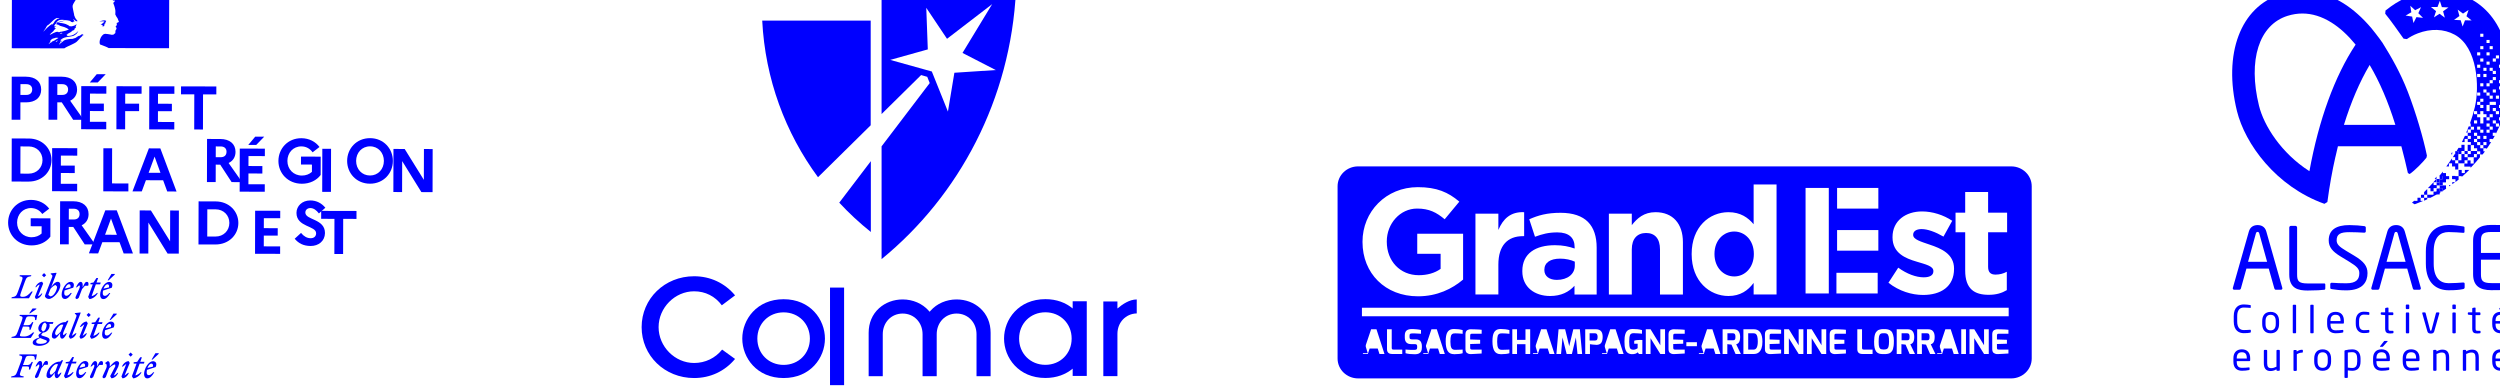
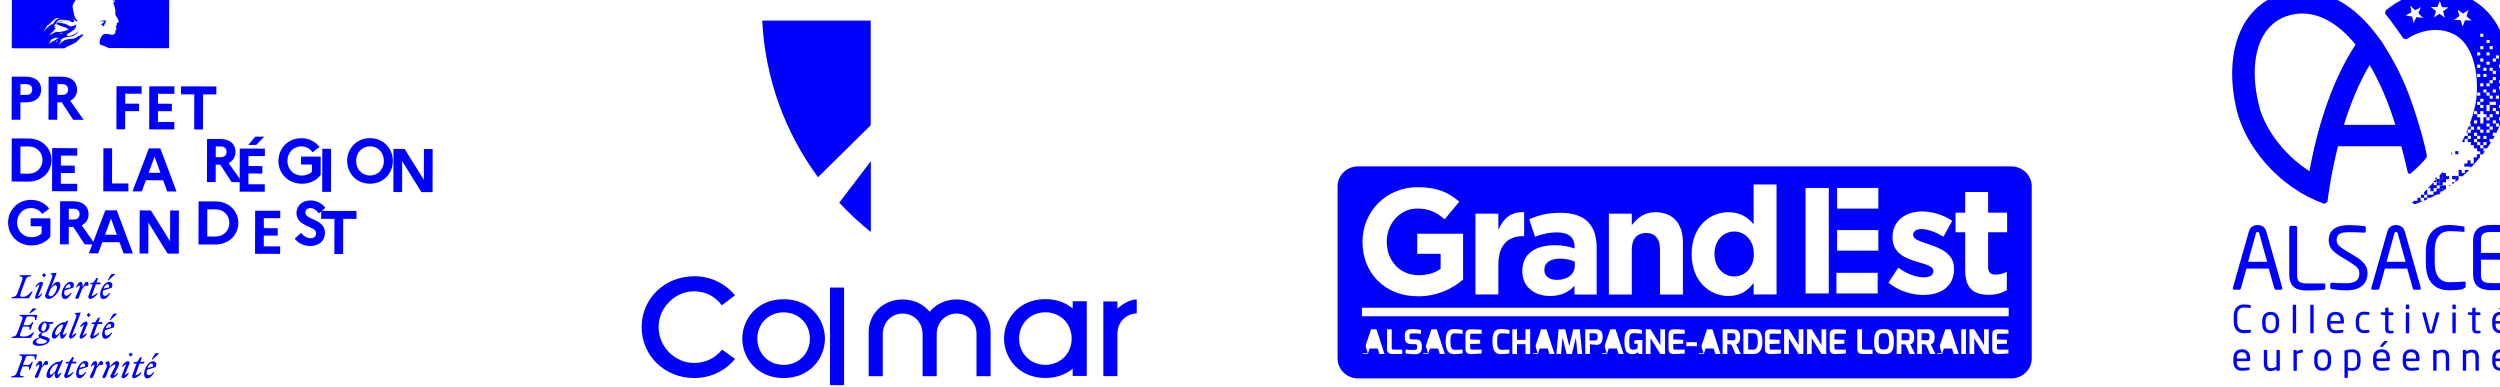
<svg xmlns="http://www.w3.org/2000/svg" width="551.55" height="85.434" version="1.1" viewBox="0 0 145.93 22.605">
  <defs>
    <clipPath id="u">
      <path d="m0 0h2834.6v9070.9h-2834.6z" />
    </clipPath>
    <clipPath id="t">
      <path d="m0 0h2834.6v9070.9h-2834.6z" />
    </clipPath>
    <clipPath id="s">
      <path d="m0 0h2834.6v9070.9h-2834.6z" />
    </clipPath>
    <clipPath id="r">
      <path d="m0 0h2834.6v9070.9h-2834.6z" />
    </clipPath>
    <clipPath id="q">
      <path d="m0 0h2834.6v9070.9h-2834.6z" />
    </clipPath>
    <clipPath id="p">
      <path d="m0 0h2834.6v9070.9h-2834.6z" />
    </clipPath>
    <clipPath id="o">
      <path d="m0 0h2834.6v9070.9h-2834.6z" />
    </clipPath>
    <clipPath id="n">
      <path d="m0 0h2834.6v9070.9h-2834.6z" />
    </clipPath>
    <clipPath id="m">
      <path d="m0 0h2834.6v9070.9h-2834.6z" />
    </clipPath>
    <clipPath id="l">
      <path d="m0 0h2834.6v9070.9h-2834.6z" />
    </clipPath>
    <clipPath id="k">
      <path d="m0 0h2834.6v9070.9h-2834.6z" />
    </clipPath>
    <clipPath id="j">
      <path d="m0 0h2834.6v9070.9h-2834.6z" />
    </clipPath>
    <clipPath id="i">
      <path d="m0 0h2834.6v9070.9h-2834.6z" />
    </clipPath>
    <clipPath id="h">
      <path d="m0 0h2834.6v9070.9h-2834.6z" />
    </clipPath>
    <clipPath id="g">
      <path d="m0 0h2834.6v9070.9h-2834.6z" />
    </clipPath>
    <clipPath id="f">
      <path d="m0 0h2834.6v9070.9h-2834.6z" />
    </clipPath>
    <clipPath id="e">
      <path d="m0 0h2834.6v9070.9h-2834.6z" />
    </clipPath>
    <clipPath id="d">
      <path d="m0 0h2834.6v9070.9h-2834.6z" />
    </clipPath>
    <clipPath id="c">
      <path d="m0 0h2834.6v9070.9h-2834.6z" />
    </clipPath>
    <clipPath id="b">
      <path d="m0 0h2834.6v9070.9h-2834.6z" />
    </clipPath>
    <clipPath id="a">
      <path d="m0 0h2834.6v9070.9h-2834.6z" />
    </clipPath>
    <clipPath id="v">
      <path d="m0 0h2834.6v9070.9h-2834.6z" />
    </clipPath>
  </defs>
  <g fill="#00f">
    <g transform="matrix(.353 0 0 -.353 -725 869.55)" clip-path="url(#v)">
      <g transform="translate(2197.8,2442.6)">
        <path d="m0 0v17.311h-17.938c0.486-9.674 3.84-18.587 9.225-25.902z" />
      </g>
      <g transform="translate(2192.6,2429.8)">
        <path d="m0 0c1.619-1.742 3.364-3.364 5.225-4.847v11.714z" />
      </g>
      <g transform="translate(2199.6,2464.9)">
-         <path d="m0 0v-20.443l6.537 6.445 1.014-0.29 0.41-1.032-7.961-10.463v-18.651c12.856 10.511 21.348 26.439 22.228 44.434zm10.972-20.039-2.664 6.63-6.88 1.918 6.215 1.735-0.252 6.876 3.43-5.123 7.465 5.733-4.904-8.07 5.493-2.826-6.836-0.451z" />
-       </g>
+         </g>
      <g transform="translate(2168.6,2400.8)">
        <path d="m0 0c-4.867 0-8.679 3.697-8.679 8.416s3.812 8.416 8.679 8.416c2.677 0 5.073-1.12 6.772-3.16l-2.192-1.644c-1.106 1.495-2.724 2.315-4.58 2.315-3.184 0-5.874-2.715-5.874-5.927 0-3.213 2.69-5.927 5.874-5.927 1.833 0 3.508 0.805 4.629 2.216l2.14-1.548c-1.697-2.038-4.093-3.157-6.769-3.157" />
      </g>
      <g transform="translate(2183.4,2400.8)">
        <path d="m0 0c-4.439 0-6.834 3.358-6.834 6.518 0 3.159 2.395 6.517 6.834 6.517s6.834-3.358 6.834-6.517c0-3.16-2.395-6.518-6.834-6.518m0 10.862c-2.477 0-4.345-1.868-4.345-4.344 0-2.477 1.868-4.345 4.345-4.345s4.345 1.868 4.345 4.345c0 2.476-1.868 4.344-4.345 4.344" />
      </g>
    </g>
    <path d="m48.449 16.787h0.822v5.696h-0.822z" />
    <g transform="matrix(.353 0 0 -.353 -725 869.55)">
      <g clip-path="url(#u)">
        <g transform="translate(2215.3,2401.1)">
          <path d="m0 0v6.942c0 1.952-1.415 3.423-3.292 3.423-1.875 0-3.291-1.471-3.291-3.423v-6.942h-2.339v6.942c0 1.952-1.415 3.423-3.292 3.423-1.876 0-3.291-1.471-3.291-3.423v-6.942h-2.332v7.18c0 1.633 0.591 3.035 1.71 4.055 1.035 0.943 2.425 1.463 3.913 1.463 1.692 0 3.262-0.68 4.308-1.865l0.154-0.174 0.154 0.174c1.045 1.185 2.615 1.865 4.306 1.865 1.489 0 2.879-0.52 3.914-1.463 1.119-1.02 1.71-2.422 1.71-4.055v-7.18z" />
        </g>
        <g transform="translate(2238.6,2412.3)">
          <path d="m0 0v1.158h-2.331v-12.347h2.331v0.119h1e-3v6.872c0 1.898 1.367 3.334 3.194 3.384v2.308c-1.218 0-2.361-0.796-3.195-1.494" />
        </g>
        <g transform="translate(2231.2,2413.5)">
          <path d="m0 0v-1.198c-1.121 0.937-2.631 1.544-4.513 1.544-4.439 0-6.834-3.358-6.834-6.518s2.395-6.518 6.834-6.518c1.882 0 3.392 0.608 4.513 1.544v-1.201h2.331v12.347zm-4.513-10.517c-2.477 0-4.344 1.868-4.344 4.345s1.867 4.345 4.344 4.345 4.345-1.868 4.345-4.345-1.868-4.345-4.345-4.345" />
        </g>
        <g transform="translate(2309.2,2418.7)">
          <path d="m0 0v-0.05c0-1.023 0.848-1.62 2.067-1.62 1.773 0 2.969 0.972 2.969 2.344v0.672c-0.648 0.3-1.497 0.499-2.418 0.499-1.621 0-2.618-0.648-2.618-1.845" />
        </g>
        <g transform="translate(2369.2,2408.2)">
          <path d="M 0,0 H -0.925 V -1.156 H 0 c 0.143,0 0.247,0.037 0.307,0.112 0.062,0.074 0.093,0.226 0.093,0.452 0,0.227 -0.033,0.383 -0.101,0.466 C 0.233,-0.041 0.133,0 0,0" />
        </g>
        <g transform="translate(2366,2408)">
          <path d="m0 0-0.166 0.139c-0.113 0.048-0.251 0.073-0.406 0.073-0.156 0-0.263-4e-3 -0.325-8e-3l-0.196-0.037-0.161-0.087-0.118-0.158-0.085-0.249c-0.018-0.099-0.034-0.217-0.044-0.355-0.012-0.137-0.016-0.311-0.016-0.519s6e-3 -0.387 0.02-0.533c0.016-0.148 0.04-0.274 0.076-0.378l0.159-0.233c0.128-0.094 0.327-0.141 0.602-0.141 0.259 0 0.455 0.049 0.584 0.146 0.182 0.137 0.273 0.528 0.273 1.173 0 0.435-0.024 0.724-0.069 0.865-0.046 0.142-0.088 0.242-0.128 0.302" />
        </g>
      </g>
    </g>
    <g transform="matrix(.353 0 0 -.353 79.505 20.616)">
      <path d="m0 0h0.947l-0.457 1.464z" />
    </g>
    <g transform="matrix(.353 0 0 -.353 99.103 20.616)">
      <path d="m0 0h0.947l-0.458 1.464z" />
    </g>
    <g transform="matrix(.353 0 0 -.353 -725 869.55)">
      <g clip-path="url(#t)">
        <g transform="translate(2343.8,2408.2)">
          <path d="M 0,0 H -0.891 V -2.698 H 0 c 0.464,0 0.695,0.446 0.695,1.335 0,0.678 -0.107,1.097 -0.322,1.257 C 0.275,-0.036 0.151,0 0,0" />
        </g>
      </g>
    </g>
    <g transform="matrix(.353 0 0 -.353 83.025 20.616)">
      <path d="m0 0h0.945l-0.453 1.464z" />
    </g>
    <g transform="matrix(.353 0 0 -.353 93.454 20.616)">
      <path d="m0 0h0.949l-0.457 1.464z" />
    </g>
    <g transform="matrix(.353 0 0 -.353 -725 869.55)">
      <g clip-path="url(#s)">
        <g transform="translate(2340.4,2408.2)">
          <path d="M 0,0 H -0.925 V -1.156 H 0 c 0.143,0 0.247,0.037 0.307,0.112 0.062,0.074 0.094,0.226 0.094,0.452 0,0.227 -0.034,0.383 -0.102,0.466 C 0.233,-0.041 0.132,0 0,0" />
        </g>
        <g transform="translate(2340.6,2417.6)">
          <path d="m0 0c1.771 0 3.242 1.471 3.242 3.69v0.05c0 2.219-1.471 3.69-3.242 3.69-1.77 0-3.267-1.446-3.267-3.69v-0.05c0-2.219 1.497-3.69 3.267-3.69" />
        </g>
      </g>
    </g>
    <g transform="matrix(.353 0 0 -.353 89.424 20.616)">
      <path d="m0 0h0.947l-0.458 1.464z" />
    </g>
    <g transform="matrix(.353 0 0 -.353 -725 869.55)">
      <g clip-path="url(#r)">
        <path d="m2317.6 2408.2h-0.915v-1.195h0.915l0.216 0.05c0.127 0.074 0.191 0.265 0.191 0.57-0.01 0.383-0.142 0.575-0.407 0.575" />
        <path d="m2386.4 2435.8h-108c-1.874 0-3.393-1.471-3.393-3.288v-28.485c0-1.816 1.519-3.287 3.393-3.287h108c1.874 0 3.393 1.471 3.393 3.287v28.485c0 1.817-1.519 3.288-3.393 3.288m-9.203-7.649h1.595v3.415h3.79v-3.415h3.142v-3.242h-3.142v-5.71c0-0.871 0.375-1.294 1.222-1.294 0.698 0 1.322 0.173 1.87 0.472v-3.041c-0.797-0.474-1.721-0.773-2.992-0.773-2.319 0-3.89 0.923-3.89 4.014v6.332h-1.595zm-6.434-8.103c-1.872 0.548-3.989 1.42-3.989 4.014v0.05c0 2.716 2.193 4.239 4.886 4.239 1.697 0 3.541-0.575 4.987-1.547l-1.446-2.617c-1.322 0.772-2.641 1.246-3.614 1.246-0.924 0-1.398-0.399-1.398-0.922v-0.05c0-0.748 1.272-1.098 2.718-1.596 1.872-0.623 4.041-1.52 4.041-3.964v-0.049c0-2.968-2.219-4.314-5.112-4.314-1.87 0-3.966 0.624-5.736 2.02l1.621 2.493c1.445-1.048 2.967-1.596 4.214-1.596 1.097 0 1.595 0.4 1.595 0.998v0.05c0 0.822-1.295 1.096-2.767 1.545m-13.154 12.191h6.822v-3.415h-6.822zm0-6.965h6.822v-3.415h-6.822zm-0.11-7.071h6.822v-3.415h-6.822zm-5.104 14.036h3.842v-17.452h-3.842zm-18.836-10.918c0 4.462 2.917 6.906 6.085 6.906 2.019 0 3.266-0.923 4.164-1.995v6.581h3.79v-18.198h-3.79v1.919c-0.922-1.246-2.194-2.168-4.164-2.168-3.116 0-6.085 2.443-6.085 6.905zm-13.689 6.656h3.79v-1.894c0.874 1.121 1.994 2.144 3.916 2.144 2.867 0 4.538-1.896 4.538-4.961v-8.651h-3.79v7.455c0 1.794-0.85 2.716-2.295 2.716s-2.369-0.922-2.369-2.716v-7.455h-3.79zm-8.526-3.092c-1.448 0-2.471-0.273-3.693-0.722l-0.947 2.892c1.471 0.648 2.919 1.071 5.188 1.071 2.069 0 3.564-0.548 4.511-1.495 0.999-0.997 1.448-2.468 1.448-4.264v-7.752h-3.667v1.445c-0.922-1.021-2.193-1.694-4.039-1.694-2.518 0-4.588 1.445-4.588 4.088v0.05c0 2.916 2.22 4.263 5.386 4.263 1.347 0 2.319-0.224 3.265-0.548v0.223c0 1.571-0.971 2.443-2.864 2.443m-13.538 3.092h3.79v-2.693c0.774 1.845 2.02 3.042 4.263 2.943v-3.965h-0.198c-2.52 0-4.065-1.52-4.065-4.712v-4.935h-3.79zm-18.677-4.636c0 4.961 3.864 9.024 9.151 9.024 3.142 0 5.038-0.849 6.859-2.394l-2.42-2.916c-1.347 1.122-2.545 1.769-4.562 1.769-2.796 0-5.013-2.467-5.013-5.434v-0.049c0-3.191 2.194-5.535 5.286-5.535 1.396 0 2.644 0.349 3.616 1.046v2.494h-3.865v3.315h7.582v-7.579c-1.797-1.52-4.267-2.766-7.457-2.766-5.437 0-9.177 3.814-9.177 8.974zm2.805-18.562-0.289 0.904h-1.337l-0.295-0.904h-0.836l1.378 4.087h0.885l1.324-4.087zm3.77 0h-1.674c-0.564 0-0.848 0.263-0.848 0.793v3.294h0.78v-3.077c0-0.142 0.038-0.227 0.118-0.256l0.227-0.034h1.397zm3.244 1.055c0-0.499-0.165-0.826-0.496-0.978-0.172-0.082-0.381-0.123-0.63-0.123-0.672 0-1.196 0.056-1.577 0.169v0.613c0.411-0.04 0.765-0.061 1.071-0.061 0.304 0 0.48 0 0.532 0.011l0.151 0.045c0.114 0.048 0.168 0.146 0.168 0.296v0.217c0 0.194-0.062 0.313-0.184 0.358l-0.183 0.028h-0.624c-0.702 0-1.053 0.361-1.053 1.084v0.351c0 0.39 0.106 0.668 0.317 0.832 0.194 0.145 0.455 0.22 0.785 0.224h0.284c0.139 0 0.351-0.015 0.628-0.046 0.277-0.03 0.498-0.068 0.666-0.116v-0.615c-0.423 0.038-0.762 0.056-1.011 0.056h-0.405c-0.167 0-0.289-0.022-0.367-0.066-0.077-0.045-0.117-0.155-0.117-0.331v-0.201c0-0.155 0.032-0.26 0.095-0.312 0.062-0.052 0.176-0.079 0.339-0.079h0.646c0.423 0 0.708-0.168 0.852-0.507 0.075-0.171 0.113-0.364 0.113-0.576zm2.963-1.055-0.289 0.904h-1.338l-0.295-0.904h-0.835l1.375 4.087h0.885l1.326-4.087zm3.78 3.334-0.152 0.016-0.165 0.014-0.207 0.018-0.226 0.013c-0.175 0.01-0.331 0.016-0.468 0.016-0.138 0-0.246-0.01-0.321-0.025l-0.22-0.1-0.157-0.226c-0.074-0.217-0.11-0.561-0.11-1.033 0-0.474 0.054-0.816 0.164-1.025 0.109-0.21 0.319-0.316 0.628-0.316 0.347 0 0.7 0.011 1.057 0.034l0.177 0.011v-0.608c-0.333-0.105-0.764-0.157-1.29-0.157h-0.128c-0.498 0-0.855 0.181-1.068 0.535s-0.319 0.881-0.319 1.579c0 0.697 0.091 1.199 0.277 1.505 0.149 0.245 0.355 0.406 0.62 0.485 0.144 0.041 0.307 0.061 0.49 0.061 0.529 0 1.003-0.061 1.418-0.183zm3.144 0.016h-1.611c-0.137 0-0.223-0.033-0.255-0.1l-0.034-0.213v-0.637l1.649-0.055v-0.648l-1.649-0.05v-0.637c0-0.142 0.04-0.227 0.116-0.256l0.229-0.034h1.555v-0.643c-0.187-0.026-0.646-0.052-1.378-0.077l-0.36-0.018h-0.104l-0.154 0.01-0.227 0.06-0.235 0.135c-0.148 0.132-0.223 0.339-0.223 0.619v2.434c0 0.339 0.101 0.572 0.302 0.699l0.274 0.116 0.217 0.034c0.056 0 0.323-0.01 0.805-0.02 0.483-0.013 0.844-0.036 1.083-0.069zm4.587-0.016-0.151 0.016-0.166 0.014-0.207 0.018-0.227 0.013c-0.176 0.01-0.329 0.016-0.467 0.016-0.137 0-0.245-0.01-0.321-0.025l-0.219-0.1-0.158-0.226c-0.073-0.217-0.109-0.561-0.109-1.033 0-0.474 0.054-0.816 0.163-1.025 0.11-0.21 0.317-0.316 0.626-0.316 0.349 0 0.702 0.011 1.059 0.034l0.177 0.011v-0.608c-0.333-0.105-0.765-0.157-1.289-0.157h-0.13c-0.497 0-0.853 0.181-1.067 0.535-0.213 0.354-0.319 0.881-0.319 1.579 0 0.697 0.09 1.199 0.277 1.505 0.148 0.245 0.355 0.406 0.619 0.485 0.145 0.041 0.309 0.061 0.49 0.061 0.531 0 1.005-0.061 1.419-0.183zm3.438-3.334h-0.78v1.619h-1.398v-1.619h-0.779v4.087h0.779v-1.753h1.398v1.753h0.78zm3.192 0-0.289 0.904h-1.336l-0.298-0.904h-0.835l1.376 4.087h0.885l1.326-4.087zm4.629 0-0.267 2.73-0.658-2.73h-0.869l-0.685 2.73-0.241-2.73h-0.767l0.357 4.087h1.084l0.68-2.792 0.674 2.792h1.081l0.378-4.087zm3.63 1.608c-0.145-0.068-0.307-0.101-0.484-0.101-0.13 0-0.339 0.017-0.628 0.05-0.291 0.034-0.443 0.054-0.459 0.062v-1.62h-0.779v4.088h1.756c0.403 0 0.696-0.114 0.878-0.341 0.167-0.204 0.251-0.512 0.251-0.921 0-0.238-0.024-0.443-0.076-0.614-0.048-0.171-0.11-0.303-0.182-0.394-0.073-0.091-0.165-0.161-0.277-0.209m3.164-1.608-0.289 0.904h-1.338l-0.295-0.904h-0.835l1.378 4.087h0.883l1.326-4.087zm3.932 0h-0.557l-0.211 0.274c-0.131-0.123-0.269-0.203-0.418-0.241-0.405-0.099-0.748-0.089-1.025 0.034-0.163 0.071-0.293 0.165-0.387 0.285-0.094 0.119-0.169 0.274-0.225 0.466s-0.092 0.383-0.108 0.576c-0.018 0.191-0.026 0.415-0.026 0.67s0.01 0.48 0.03 0.676c0.02 0.195 0.06 0.383 0.118 0.563 0.056 0.181 0.135 0.332 0.237 0.45 0.211 0.254 0.526 0.379 0.945 0.379 0.317 0 0.586-0.011 0.805-0.036 0.222-0.024 0.475-0.072 0.762-0.142v-0.609l-0.092 0.011-0.229 0.027c-0.095 0.01-0.197 0.016-0.309 0.023-0.267 0.023-0.518 0.034-0.752 0.034-0.297 0-0.494-0.099-0.59-0.299-0.097-0.199-0.145-0.564-0.145-1.096 0-0.533 0.044-0.889 0.133-1.067 0.092-0.184 0.283-0.274 0.568-0.274 0.112 0 0.226 0.022 0.343 0.065 0.118 0.041 0.206 0.083 0.265 0.124l0.088 0.068v0.732h-0.566v0.496c0.217 0.09 0.54 0.135 0.967 0.135 0.122 0 0.245 0 0.379-0.011zm3.754 0h-0.78l-1.62 2.613v-2.613h-0.786v4.087h0.792l1.614-2.641v2.641h0.78zm3.254 3.35h-1.611c-0.136 0-0.222-0.033-0.256-0.1l-0.033-0.213v-0.637l1.65-0.055v-0.648l-1.65-0.05v-0.637c0-0.142 0.04-0.227 0.117-0.256l0.228-0.034h1.555v-0.643c-0.186-0.026-0.644-0.052-1.376-0.077l-0.363-0.018h-0.101l-0.154 0.01-0.229 0.06-0.233 0.135c-0.15 0.132-0.224 0.339-0.224 0.619v2.434c0 0.339 0.1 0.572 0.301 0.699l0.275 0.116 0.218 0.034c0.053 0 0.323-0.01 0.805-0.02 0.483-0.013 0.843-0.036 1.081-0.069zm2.017-2.061h-1.75v0.659h1.75zm3.056-1.289-0.289 0.904h-1.335l-0.297-0.904h-0.836l1.376 4.087h0.885l1.326-4.087zm3.332 0-0.674 1.546-0.686 0.079v-1.625h-0.779v4.087h1.782c0.357 0 0.62-0.092 0.796-0.273 0.211-0.217 0.319-0.55 0.319-1 0-0.525-0.112-0.873-0.329-1.044l-0.162-0.107-0.161-0.055 0.773-1.608zm3.838 0.261c-0.217-0.175-0.484-0.261-0.807-0.261h-1.733v4.087h1.733c0.942 0 1.413-0.687 1.413-2.06 0-0.85-0.201-1.438-0.606-1.766m3.698 3.089h-1.611c-0.137 0-0.223-0.033-0.255-0.1l-0.034-0.213v-0.637l1.649-0.055v-0.648l-1.649-0.05v-0.637c0-0.142 0.04-0.227 0.118-0.256l0.227-0.034h1.555v-0.643c-0.187-0.026-0.646-0.052-1.375-0.077l-0.363-0.018h-0.104l-0.151 0.01-0.23 0.06-0.233 0.135c-0.15 0.132-0.223 0.339-0.223 0.619v2.434c0 0.339 0.099 0.572 0.301 0.699l0.275 0.116 0.217 0.034c0.054 0 0.321-0.01 0.806-0.02 0.482-0.013 0.843-0.036 1.08-0.069zm3.68-3.35h-0.779l-1.621 2.613v-2.613h-0.786v4.087h0.792l1.615-2.641v2.641h0.779zm3.776 0h-0.779l-1.621 2.613v-2.613h-0.785v4.087h0.791l1.615-2.641v2.641h0.779zm3.255 3.35h-1.61c-0.137 0-0.223-0.033-0.257-0.1l-0.032-0.213v-0.637l1.647-0.055v-0.648l-1.647-0.05v-0.637c0-0.142 0.036-0.227 0.116-0.256l0.229-0.034h1.554v-0.643c-0.186-0.026-0.645-0.052-1.376-0.077l-0.363-0.018h-0.102l-0.155 0.01-0.228 0.06-0.233 0.135c-0.147 0.132-0.223 0.339-0.223 0.619v2.434c0 0.339 0.099 0.572 0.301 0.699l0.277 0.116 0.215 0.034c0.054 0 0.323-0.01 0.806-0.02 0.482-0.013 0.843-0.036 1.081-0.069zm4.411-3.35h-1.676c-0.567 0-0.848 0.263-0.848 0.793v3.294h0.78v-3.077c0-0.142 0.04-0.227 0.117-0.256l0.228-0.034h1.399zm3.483 1.337c-0.026-0.199-0.064-0.371-0.107-0.514-0.046-0.143-0.106-0.266-0.182-0.368l-0.239-0.246c-0.084-0.062-0.185-0.109-0.305-0.143-0.275-0.081-0.636-0.108-1.085-0.078-0.231 0.012-0.398 0.039-0.5 0.084-0.106 0.044-0.195 0.093-0.273 0.142l-0.192 0.185-0.149 0.262c-0.048 0.103-0.086 0.218-0.114 0.349-0.028 0.13-0.05 0.279-0.066 0.447-0.013 0.168-0.019 0.369-0.019 0.606 0 0.236 0.012 0.459 0.041 0.67 0.026 0.21 0.064 0.389 0.112 0.536 0.05 0.147 0.116 0.273 0.195 0.377l0.249 0.246c0.084 0.06 0.186 0.106 0.31 0.139 0.191 0.056 0.395 0.084 0.61 0.084 0.211 0 0.369 0 0.466-0.011 0.1-0.01 0.204-0.023 0.313-0.048 0.11-0.024 0.204-0.058 0.281-0.103l0.238-0.171c0.079-0.069 0.143-0.155 0.197-0.262 0.052-0.106 0.1-0.228 0.137-0.366 0.082-0.275 0.124-0.597 0.124-0.966s-0.014-0.653-0.042-0.851m2.648-1.337-0.672 1.546-0.686 0.079v-1.625h-0.779v4.087h1.782c0.355 0 0.622-0.092 0.797-0.273 0.21-0.217 0.318-0.55 0.318-1 0-0.525-0.11-0.873-0.329-1.044l-0.162-0.107-0.161-0.055 0.773-1.608zm3.381 0-0.674 1.546-0.683 0.079v-1.625h-0.78v4.087h1.782c0.355 0 0.622-0.092 0.796-0.273 0.211-0.217 0.317-0.55 0.317-1 0-0.525-0.11-0.873-0.327-1.044l-0.164-0.107-0.159-0.055 0.773-1.608zm3.906 0-0.291 0.904h-1.336l-0.295-0.904h-0.835l1.375 4.087h0.885l1.326-4.087zm2.027 0h-0.78v4.087h0.78zm3.77 0h-0.779l-1.621 2.613v-2.613h-0.785v4.087h0.791l1.615-2.641v2.641h0.779zm3.254 3.35h-1.611c-0.137 0-0.221-0.033-0.255-0.1l-0.034-0.213v-0.637l1.649-0.055v-0.648l-1.649-0.05v-0.637c0-0.142 0.04-0.227 0.118-0.256l0.229-0.034h1.553v-0.643c-0.185-0.026-0.644-0.052-1.375-0.077l-0.363-0.018h-0.104l-0.152 0.01-0.229 0.06-0.235 0.135c-0.148 0.132-0.221 0.339-0.221 0.619v2.434c0 0.339 0.099 0.572 0.301 0.699l0.275 0.116 0.217 0.034c0.054 0 0.321-0.01 0.806-0.02 0.482-0.013 0.843-0.036 1.08-0.069zm0.04 2.882h-106.95v1.414h106.95z" />
        <path d="m2372.5 2408.2h-0.923v-1.156h0.923c0.146 0 0.249 0.037 0.309 0.112 0.062 0.074 0.094 0.226 0.094 0.452 0 0.227-0.034 0.383-0.102 0.466-0.065 0.085-0.167 0.126-0.301 0.126" />
      </g>
    </g>
    <g transform="matrix(.353 0 0 -.353 113.01 20.616)">
      <path d="m0 0h0.945l-0.455 1.464z" />
    </g>
    <g transform="matrix(.353 0 0 -.353 -725 869.55)">
      <g clip-path="url(#q)">
        <g transform="translate(2057.2,2449.4)">
          <path d="m0 0-5e-3 -1.78 0.968-2e-3c0.61-3e-3 0.977 0.322 0.979 0.902 2e-3 0.54-0.364 0.878-0.974 0.878zm-1.441 1.235 2.348-4e-3c1.569-5e-3 2.525-0.811 2.52-2.134-2e-3 -1.314-0.963-2.115-2.529-2.11l-0.905 2e-3 -7e-3 -2.879-1.446 2e-3z" />
        </g>
        <g transform="translate(2063.3,2449.4)">
          <path d="m0 0-5e-3 -1.78 0.815-2e-3c0.61-2e-3 0.967 0.324 0.967 0.902 3e-3 0.54-0.355 0.878-0.965 0.878zm-1.443 1.235 2.178-4e-3c1.567-5e-3 2.532-0.81 2.529-2.134-2e-3 -0.855-0.42-1.494-1.146-1.839l2.233-3.16-1.731 5e-3 -1.887 2.884-0.74 2e-3 -7e-3 -2.879-1.446 2e-3z" />
        </g>
      </g>
    </g>
    <g transform="matrix(.353 0 0 -.353 5.238 4.814)">
-       <path d="m0 0 1.151 1.369 1.485-2e-3 -1.325-1.371zm-1.408-0.608 4.151-9e-3 -3e-3 -1.233-2.705 6e-3 -5e-3 -1.646 2.3-8e-3 -3e-3 -1.23-2.299 5e-3 -5e-3 -1.78 2.706-7e-3 -2e-3 -1.231-4.152 0.01z" />
-     </g>
+       </g>
    <g transform="matrix(.353 0 0 -.353 6.798 5.033)">
      <path d="m0 0 4.151-0.01-2e-3 -1.234-2.706 8e-3 -5e-3 -1.647 2.3-7e-3 -2e-3 -1.231-2.3 5e-3 -7e-3 -3.01-1.445 3e-3z" />
    </g>
    <g transform="matrix(.353 0 0 -.353 8.712 5.038)">
      <path d="m0 0 4.151-9e-3 -2e-3 -1.231-2.706 4e-3 -7e-3 -1.646 2.302-7e-3 -2e-3 -1.231-2.302 5e-3 -5e-3 -1.78 2.708-7e-3 -2e-3 -1.231-4.151 9e-3z" />
    </g>
    <g transform="matrix(.353 0 0 -.353 10.565 5.042)">
      <path d="m0 0 5.84-0.014-2e-3 -1.315-2.198 7e-3 -0.013-5.811-1.446 5e-3 0.014 5.809-2.198 8e-3z" />
    </g>
    <g transform="matrix(.353 0 0 -.353 -725 869.55)">
      <g clip-path="url(#p)">
        <g transform="translate(2057.2,2439.1)">
          <path d="m0 0-0.012-4.498 1.374-2e-3c1.323-5e-3 2.283 0.981 2.286 2.243 2e-3 1.271-0.952 2.25-2.274 2.255zm-1.441 1.317 2.798-7e-3c2.26-5e-3 3.78-1.648 3.776-3.571-5e-3 -1.923-1.534-3.557-3.794-3.552l-2.799 6e-3z" />
        </g>
      </g>
    </g>
    <g transform="matrix(.353 0 0 -.353 3.042 8.647)">
      <path d="m0 0 4.151-9e-3 -2e-3 -1.233-2.706 7e-3 -4e-3 -1.649 2.299-5e-3 -2e-3 -1.23-2.299 4e-3 -8e-3 -1.78 2.708-7e-3 -2e-3 -1.231-4.151 0.01z" />
    </g>
    <g transform="matrix(.353 0 0 -.353 6.032 8.655)">
      <path d="m0 0 1.446-2e-3 -0.014-5.812 2.705-8e-3 -2e-3 -1.311-4.151 0.01z" />
    </g>
    <g transform="matrix(.353 0 0 -.353 9.364 10.088)">
      <path d="m0 0-0.97 2.677-0.984-2.672zm-1.912 4.044 1.893-4e-3 2.678-7.131-1.538 5e-3 -0.678 1.853-2.847 8e-3 -0.687-1.852-1.536 5e-3z" />
    </g>
    <g transform="matrix(.353 0 0 -.353 -725 869.55)">
      <g clip-path="url(#o)">
        <g transform="translate(2089.5,2439.1)">
          <path d="m0 0-5e-3 -1.78 0.815-2e-3c0.61-2e-3 0.967 0.324 0.967 0.904 3e-3 0.539-0.355 0.876-0.965 0.876zm-1.443 1.236 2.179-5e-3c1.566-5e-3 2.531-0.81 2.529-2.133-3e-3 -0.855-0.42-1.495-1.146-1.839l2.232-3.161-1.731 5e-3 -1.887 2.885-0.74 3e-3 -7e-3 -2.881-1.445 2e-3z" />
        </g>
      </g>
    </g>
    <g transform="matrix(.353 0 0 -.353 14.491 8.459)">
      <path d="m0 0 1.151 1.368 1.485-3e-3 -1.325-1.371zm-1.408-0.609 4.151-9e-3 -3e-3 -1.234-2.705 8e-3 -5e-3 -1.647 2.3-7e-3 -3e-3 -1.231-2.299 5e-3 -5e-3 -1.78 2.706-7e-3 -2e-3 -1.231-4.152 9e-3z" />
    </g>
    <g transform="matrix(.353 0 0 -.353 -725 869.55)">
      <g clip-path="url(#n)">
        <g transform="translate(2105.4,2434.9)">
          <path d="m0 0 2e-3 1.2-1.812 6e-3 2e-3 1.313 3.258-9e-3 -7e-3 -3.032c-0.666-0.884-1.775-1.452-3.107-1.448-2.311 6e-3 -3.884 1.74-3.877 3.774 5e-3 2.036 1.543 3.761 3.794 3.757 1.292-4e-3 2.35-0.585 2.997-1.453l-1.141-0.881c-0.406 0.58-1.046 0.979-1.861 0.981-1.343 2e-3 -2.302-1.043-2.304-2.406-2e-3 -1.365 1.002-2.414 2.394-2.419 0.673 0 1.251 0.232 1.662 0.617" />
        </g>
      </g>
    </g>
    <g transform="matrix(.353 0 0 -.353 18.806 11.199)">
      <path d="m0 0 1.446-5e-3 0.018 7.124-1.445 5e-3z" />
    </g>
    <g transform="matrix(.353 0 0 -.353 -725 869.55)">
      <g clip-path="url(#m)">
        <g transform="translate(2117.3,2436.7)">
          <path d="m0 0c2e-3 1.361-0.951 2.413-2.283 2.416-1.346 2e-3 -2.304-1.043-2.309-2.406-2e-3 -1.365 0.951-2.415 2.297-2.417 1.332-2e-3 2.29 1.043 2.295 2.407m1.485-5e-3c-5e-3 -2.037-1.548-3.761-3.787-3.756-2.246 7e-3 -3.78 1.739-3.775 3.775 5e-3 2.034 1.548 3.761 3.796 3.757 2.237-7e-3 3.771-1.74 3.766-3.776" />
        </g>
      </g>
    </g>
    <g transform="matrix(.353 0 0 -.353 22.96 11.209)">
      <path d="m0 0 1.443-6e-3 0.014 5.119 3.174-5.126 1.85-4e-3 0.016 7.123-1.443 5e-3 -0.014-5.099-3.17 5.103-1.854 8e-3z" />
    </g>
    <g transform="matrix(.353 0 0 -.353 -725 869.55)">
      <g clip-path="url(#l)">
        <g transform="translate(2060.7,2424.7)">
          <path d="m0 0 2e-3 1.2-1.809 4e-3 2e-3 1.315 3.258-0.01-7e-3 -3.032c-0.666-0.884-1.775-1.451-3.11-1.447-2.308 5e-3 -3.882 1.739-3.877 3.773 5e-3 2.036 1.545 3.764 3.794 3.757 1.295-3e-3 2.35-0.585 3-1.452l-1.144-0.881c-0.406 0.58-1.044 0.979-1.861 0.981-1.341 2e-3 -2.302-1.043-2.304-2.407s1.003-2.415 2.395-2.419c0.673 0 1.253 0.233 1.661 0.618" />
        </g>
        <g transform="translate(2065.2,2428.8)">
          <path d="m0 0-5e-3 -1.78 0.815-2e-3c0.61-2e-3 0.968 0.322 0.968 0.902 2e-3 0.54-0.353 0.877-0.966 0.877zm-1.441 1.235 2.179-4e-3c1.564-5e-3 2.529-0.811 2.527-2.135-3e-3 -0.855-0.42-1.494-1.144-1.839l2.23-3.159-1.729 5e-3 -1.886 2.884-0.743 2e-3 -7e-3 -2.879-1.445 2e-3z" />
        </g>
      </g>
    </g>
    <g transform="matrix(.353 0 0 -.353 6.82 13.705)">
      <path d="m0 0-0.97 2.678-0.984-2.673zm-1.914 4.044 1.895-4e-3 2.678-7.131-1.538 5e-3 -0.678 1.853-2.849 8e-3 -0.687-1.852-1.534 5e-3z" />
    </g>
    <g transform="matrix(.353 0 0 -.353 8.152 12.283)">
      <path d="m0 0 1.852-5e-3 3.174-5.106 0.012 5.1 1.443-5e-3 -0.017-7.124-1.851 5e-3 -3.174 5.127-0.012-5.118-1.443 2e-3z" />
    </g>
    <g transform="matrix(.353 0 0 -.353 -725 869.55)">
      <g clip-path="url(#k)">
        <g transform="translate(2088.1,2428.7)">
          <path d="m0 0-0.011-4.498 1.371-2e-3c1.325-5e-3 2.285 0.98 2.287 2.242 3e-3 1.272-0.951 2.25-2.273 2.256zm-1.443 1.316 2.798-7e-3c2.26-5e-3 3.782-1.646 3.778-3.571-5e-3 -1.923-1.537-3.557-3.796-3.553l-2.797 7e-3z" />
        </g>
      </g>
    </g>
    <g transform="matrix(.353 0 0 -.353 14.891 12.3)">
      <path d="m0 0 4.151-0.01-2e-3 -1.232-2.708 6e-3 -5e-3 -1.649 2.3-5e-3 -3e-3 -1.231-2.299 5e-3 -5e-3 -1.779 2.706-8e-3 -2e-3 -1.23-4.149 9e-3z" />
    </g>
    <g transform="matrix(.353 0 0 -.353 -725 869.55)">
      <g clip-path="url(#j)">
        <g transform="translate(2103.6,2424.8)">
          <path d="m0 0c0.425-0.551 0.995-0.877 1.573-0.879 0.571 0 0.919 0.303 0.919 0.822 5e-3 1.271-3.253 0.995-3.249 3.367 3e-3 1.127 0.931 2.062 2.286 2.059 1.067-2e-3 1.891-0.485 2.49-1.206l-1.063-0.943c-0.415 0.539-0.879 0.886-1.42 0.888-0.499 0-0.826-0.326-0.826-0.741-2e-3 -1.272 3.253-0.986 3.248-3.398-0.025-1.322-1.064-2.134-2.366-2.132-1.2 5e-3 -2.014 0.445-2.643 1.198z" />
        </g>
      </g>
    </g>
    <g transform="matrix(.353 0 0 -.353 18.746 12.31)">
      <path d="m0 0 5.84-0.014-2e-3 -1.313-2.197 7e-3 -0.014-5.813-1.446 5e-3 0.014 5.81-2.197 7e-3z" />
    </g>
    <g transform="matrix(.353 0 0 -.353 -725 869.55)">
      <g clip-path="url(#i)">
        <g transform="translate(2057.7,2400.9)">
          <path d="m0 0 0.053 0.161c-0.693 0.131-0.784 0.133-0.503 0.889l0.283 0.777 0.766-2e-3c0.346 0 0.35-0.141 0.297-0.515l0.197-4e-3 0.464 1.26h-0.197c-0.174-0.297-0.311-0.518-0.687-0.516l-0.759 3e-3 0.406 1.1c0.128 0.349 0.2 0.422 0.671 0.42h0.334c0.485 0 0.543-0.13 0.541-0.622h0.195l0.164 0.856-2.884 6e-3 -0.053-0.161c0.559-0.117 0.61-0.169 0.35-0.888l-0.633-1.712c-0.265-0.714-0.374-0.771-1.014-0.886l-0.049-0.161zm4.007 2.088c0.1 0.34 0.047 0.637-0.213 0.64-0.311 0-0.388-0.236-0.703-0.908v0.388c0 0.275-0.086 0.52-0.337 0.522-0.292 0-0.561-0.454-0.765-0.903h0.136l0.376 0.324c0.126 0 0.193-0.195-2e-3 -0.623l-0.566-1.252c-0.104-0.233 5e-3 -0.385 0.234-0.385l0.263 0.185 0.554 1.466 0.478 0.549zm2.539 0.751-0.221 0.017-0.243-0.24h-0.053c-1.191 5e-3 -2.224-1.331-2.226-2.303 0-0.27 0.165-0.427 0.427-0.429 0.309 0 0.613 0.437 0.954 0.907l-0.019-0.166c-0.041-0.482 0.102-0.743 0.356-0.743 0.292 0 0.561 0.453 0.765 0.902h-0.137l-0.376-0.323c-0.111 0-0.188 0.199 2e-3 0.62zm-2.204-2.141c2e-3 0.644 0.719 1.514 1.12 1.512l0.246-0.031-0.42-1.112c-0.241-0.292-0.615-0.646-0.784-0.643zm2.643 1.619h0.48l-0.768-2.084 0.206-0.354c0.434-2e-3 1.135 0.425 1.383 1.01h-0.134c-0.195-0.205-0.567-0.476-0.884-0.533l0.703 1.959 0.714-3e-3 0.091 0.297-0.694 2e-3 0.267 0.751-0.276 3e-3 -0.499-0.751-0.589-0.084zm3.403-1.44h-0.176c-0.225-0.264-0.464-0.473-0.705-0.473-0.246 0-0.372 0.147-0.372 0.478l0.044 0.397 1.448 0.469c0.284 0.669-0.055 0.963-0.452 0.963-0.685 3e-3 -1.467-1.14-1.469-2.142 0-0.451 0.214-0.694 0.548-0.698 0.392 0 0.8 0.381 1.134 1.006m-0.491 1.449c0.192-2e-3 0.361-0.147 0.271-0.517l-0.898-0.208c0.156 0.417 0.418 0.725 0.627 0.725m3.206-0.259c0.103 0.34 0.049 0.637-0.213 0.637-0.309 0-0.388-0.233-0.701-0.908v0.387c0 0.279-0.088 0.524-0.336 0.524-0.293 2e-3 -0.562-0.452-0.766-0.901h0.137l0.376 0.323c0.125-2e-3 0.192-0.195-3e-3 -0.622l-0.566-1.253c-0.104-0.235 5e-3 -0.387 0.235-0.387l0.262 0.187 0.554 1.467 0.478 0.546zm7e-3 -1.818c-0.104-0.235 5e-3 -0.387 0.232-0.387l0.265 0.188 0.554 1.466c0.258 0.313 0.785 0.647 0.994 0.644l0.032-0.312-0.856-1.635 0.209-0.353c0.417-3e-3 0.914 0.373 1.113 0.9h-0.134c-0.137-0.191-0.367-0.406-0.582-0.441l0.737 1.475 0.139 0.507c3e-3 0.239-0.132 0.396-0.385 0.399-0.359 0-0.726-0.407-1.162-0.909l2e-3 0.388c0 0.276-0.088 0.523-0.339 0.523l-0.45-0.328v-0.052c0.271 0.013 0.39-0.393 0.198-0.821zm4.609 3.184 0.345 0.345-0.345 0.344-0.344-0.342zm-0.149-1.043-0.172 0.305c-0.417 0-0.914-0.376-1.114-0.904h0.135l0.58 0.442-0.802-2.074 0.171-0.304c0.397-2e-3 0.861 0.378 1.061 0.9h-0.135l-0.58-0.442zm0.648-0.102h0.48l-0.768-2.082 0.206-0.356c0.436 0 1.137 0.426 1.383 1.01h-0.137c-0.192-0.202-0.564-0.473-0.884-0.529l0.705 1.954h0.715l0.091 0.298-0.697 2e-3 0.27 0.751h-0.276l-0.499-0.751-0.589-0.08zm3.125 0.663 1.019 0.948v0.109h-0.546l-0.631-1.057zm0.281-2.101h-0.176c-0.226-0.265-0.469-0.474-0.708-0.472-0.246 0-0.372 0.145-0.369 0.475l0.041 0.396 1.448 0.471c0.286 0.67-0.055 0.962-0.452 0.962-0.682 2e-3 -1.464-1.138-1.467-2.143 0-0.448 0.214-0.693 0.546-0.693 0.392-2e-3 0.8 0.378 1.137 1.004m-0.492 1.447c0.192 0 0.359-0.146 0.269-0.517l-0.9-0.207c0.16 0.418 0.422 0.724 0.631 0.724" />
        </g>
        <g transform="translate(2058.8,2411.5)">
          <path d="m0 0 1.021 0.696v0.109l-0.617 2e-3 -0.566-0.807zm-0.425-2.189c0.346 0 0.351-0.142 0.297-0.518h0.198l0.464 1.257h-0.197c-0.174-0.298-0.311-0.516-0.687-0.513h-0.759l0.385 1.05c0.128 0.349 0.2 0.416 0.671 0.416h0.331c0.488-2e-3 0.546-0.133 0.543-0.618l0.195-2e-3 0.165 0.857-2.887 8e-3 -0.051-0.162c0.56-0.117 0.611-0.169 0.349-0.889l-0.632-1.712c-0.264-0.716-0.373-0.773-1.014-0.884l-0.048-0.162 3.206-0.01 0.576 0.908h-0.218c-0.365-0.342-0.826-0.67-1.471-0.67-0.85 2e-3 -0.771 0.04-0.485 0.818l0.304 0.829zm3.646-2.243c2e-3 0.333-0.297 0.453-0.782 0.601-0.418 0.126-0.606 0.164-0.606 0.299l0.269 0.335c0.685 0.034 1.128 0.649 1.13 1.168l-0.055 0.287 0.58-3e-3 0.088 0.297-0.919 3e-3 -0.371 0.107c-0.727 0-1.198-0.634-1.2-1.153 0-0.392 0.251-0.636 0.555-0.696-0.341-0.15-0.529-0.327-0.529-0.537l0.139-0.282c-0.784-0.226-1.093-0.488-1.093-0.859-2e-3 -0.361 0.473-0.512 1.037-0.515 0.956-2e-3 1.757 0.513 1.757 0.948m-1.128 1.433-0.241 0.313c0 0.466 0.255 1.149 0.645 1.149l0.239-0.315c0-0.465-0.251-1.147-0.643-1.147m-1.086-1.685c0 0.279 0.267 0.449 0.647 0.599 0.128-0.062 0.316-0.13 0.564-0.214 0.397-0.133 0.55-0.185 0.55-0.304 0-0.256-0.436-0.449-1.026-0.446-0.496 0-0.735 0.104-0.735 0.365m5.325 3.455-0.22 0.016-0.246-0.24h-0.054c-1.19 3e-3 -2.22-1.331-2.222-2.301-3e-3 -0.272 0.167-0.429 0.427-0.431 0.306 0 0.61 0.437 0.953 0.908l-0.016-0.169c-0.044-0.48 0.102-0.741 0.35-0.741 0.295 0 0.562 0.453 0.766 0.9l-0.134 2e-3 -0.376-0.322c-0.112 0-0.188 0.197 0 0.619zm-2.204-2.14c0 0.641 0.719 1.513 1.123 1.51l0.244-0.03-0.421-1.112c-0.243-0.293-0.612-0.647-0.786-0.647zm2.766-0.362 1.466 3.813-0.044 0.058-0.916-0.103v-0.109l0.176-0.135c0.163-0.126 0.109-0.247-0.037-0.632l-1.146-2.997 0.208-0.353c0.418-3e-3 0.864 0.373 1.063 0.9h-0.134zm2.787 3.115 0.345 0.344-0.345 0.345-0.344-0.342zm-0.149-1.043-0.172 0.304c-0.417 0-0.914-0.375-1.113-0.903h0.134l0.58 0.442-0.803-2.074 0.172-0.304c0.397-3e-3 0.861 0.378 1.061 0.9h-0.135l-0.58-0.442zm0.647-0.102h0.481l-0.766-2.082 0.207-0.356c0.433 0 1.134 0.425 1.382 1.009h-0.139c-0.192-0.201-0.561-0.472-0.884-0.529l0.706 1.955h0.717l0.09 0.297-0.696 3e-3 0.267 0.75h-0.276l-0.499-0.75-0.59-0.082zm3.126 0.663 1.019 0.948v0.109h-0.546l-0.631-1.057zm0.281-2.101h-0.177c-0.225-0.265-0.468-0.476-0.707-0.472-0.246 0-0.371 0.144-0.369 0.474l0.044 0.397 1.446 0.471c0.285 0.67-0.054 0.962-0.451 0.962-0.684 2e-3 -1.466-1.138-1.469-2.143 0-0.449 0.214-0.694 0.546-0.694 0.392-2e-3 0.8 0.378 1.137 1.005m-0.492 1.447c0.192 0 0.362-0.147 0.271-0.518l-0.9-0.206c0.158 0.418 0.42 0.724 0.629 0.724" />
        </g>
        <g transform="translate(2059,2417.8)">
          <path d="m0 0-1.903 5e-3 -0.051-0.162c0.557-0.116 0.61-0.168 0.346-0.888l-0.62-1.712c-0.264-0.714-0.373-0.771-1.014-0.885l-0.049-0.162 2.894-7e-3 0.629 1.117h-0.218c-0.358-0.39-0.775-0.879-1.42-0.879-0.485 2e-3 -0.541 0.085-0.276 0.814l0.619 1.714c0.255 0.714 0.374 0.772 1.014 0.884zm2.102-0.338 0.346 0.343-0.344 0.347-0.345-0.345zm-0.148-1.045-0.17 0.304c-0.42 0-0.916-0.375-1.118-0.9h0.139c0.134 0.192 0.364 0.406 0.58 0.442l-0.805-2.077 0.171-0.304c0.397 0 0.864 0.381 1.063 0.9h-0.134c-0.139-0.192-0.367-0.406-0.583-0.442zm2.84-0.282c2e-3 0.422-0.156 0.579-0.448 0.579-0.365 3e-3 -0.712-0.385-1.056-0.852l0.877 2.29-0.046 0.056-0.914-0.102v-0.109l0.176-0.135c0.16-0.126 0.109-0.257-0.039-0.632l-0.945-2.421-0.153-0.445c0-0.249 0.339-0.487 0.647-0.487 0.711-2e-3 1.899 1.274 1.901 2.258m-1.65-1.835-0.343 0.244 0.141 0.403 0.237 0.622c0.25 0.297 0.633 0.616 0.847 0.612l0.232-0.274c-2e-3 -0.571-0.539-1.61-1.114-1.607m3.548 0.575h-0.179c-0.225-0.263-0.464-0.472-0.705-0.472-0.244 0-0.369 0.146-0.369 0.477l0.041 0.397 1.451 0.471c0.28 0.667-0.056 0.961-0.453 0.961-0.684 3e-3 -1.466-1.14-1.468-2.143-3e-3 -0.449 0.211-0.693 0.547-0.695 0.392 0 0.801 0.379 1.135 1.004m-0.492 1.449c0.192-2e-3 0.36-0.147 0.269-0.517l-0.898-0.207c0.158 0.416 0.42 0.724 0.629 0.724m3.207-0.259c0.099 0.34 0.046 0.637-0.214 0.637-0.308 0-0.385-0.233-0.703-0.907v0.386c2e-3 0.279-0.086 0.524-0.336 0.524-0.293 2e-3 -0.562-0.452-0.766-0.901h0.137l0.376 0.32c0.127 0 0.192-0.192-3e-3 -0.619l-0.564-1.253c-0.106-0.234 3e-3 -0.386 0.233-0.386l0.262 0.186 0.557 1.467 0.475 0.546zm0.373 0.234h0.383l-0.768-2.082 0.209-0.356c0.434 0 1.135 0.425 1.383 1.01h-0.137c-0.195-0.203-0.566-0.474-0.884-0.531l0.703 1.957h0.717l0.088 0.296-0.694 2e-3 0.267 0.751h-0.276l-0.499-0.751-0.49-0.083zm2.998 0.662 1.019 0.948v0.11h-0.548l-0.629-1.058zm0.279-2.1h-0.174c-0.228-0.267-0.469-0.476-0.708-0.473-0.246 0-0.372 0.145-0.369 0.475l0.042 0.397 1.448 0.47c0.285 0.671-0.056 0.963-0.453 0.963-0.684 3e-3 -1.464-1.138-1.469-2.144 0-0.449 0.216-0.694 0.548-0.694 0.392-2e-3 0.8 0.379 1.135 1.006m-0.49 1.447c0.19 0 0.36-0.147 0.269-0.518l-0.9-0.207c0.16 0.419 0.42 0.725 0.631 0.725" />
        </g>
        <g transform="translate(2063.4,2458)">
          <path d="m0 0 0.072 0.036-0.144 2e-3 -0.018 0.036-0.286-0.072-0.376-0.159-0.571-0.304-0.02 0.036 0.127 0.126-0.018 0.035 0.519 0.463v0.055l0.179 0.195 0.179 0.162-0.051 0.052-0.216 0.019 0.114 0.064-0.044 0.024 0.09 0.091 0.216 0.07-0.395 0.037c0.091 0.231 0.235 0.429 0.451 0.537l0.051-0.02-0.142-0.178 0.427-0.11-0.07-0.016 0.286-0.091h-0.16c0.554-0.161 1.141-0.287 1.605-0.646-0.394-0.197-0.805-0.285-1.232-0.372l-0.146 0.018-0.016-0.054-0.179-0.036zm-0.369-1.24-5e-3 -5e-3 -0.204-0.136-0.236-0.113-3e-3 4e-3 -0.03 7e-3 -0.179-0.138-0.027-0.023v-2e-3h-3e-3l-0.025-0.027-2e-3 -3e-3v-2e-3l-0.04-0.04-0.025-0.026-0.038 0.014v2e-3l-0.032-0.014-0.028-0.016-0.012 3e-3 -0.013-5e-3 -0.065-0.055-0.105-0.11-2e-3 -2e-3 -3e-3 -5e-3 -4e-3 -7e-3 -7e-3 -7e-3v-2e-3l-0.014-0.018v-2e-3l-0.014-7e-3 -7e-3 0.013-5e-3 9e-3 -0.016 0.028-4e-3 9e-3 0.055 0.065 5e-3 5e-3 0.018 0.021 0.031 0.038 0.011 0.014 0.054 0.077 2e-3 2e-3 7e-3 0.011 0.028 0.039 0.018 0.036v2e-3l3e-3 2e-3 2e-3 7e-3 0.018 0.043v5e-3l5e-3 0.012 5e-3 0.019 2e-3 5e-3 5e-3 0.025v0.012l0.069 0.095-7e-3 -4e-3 -0.067-0.057-0.032 0.029 0.041 0.035v2e-3l0.093 0.09 0.056 0.043 7e-3 7e-3 0.039 0.046 3e-3 2e-3c0.171 0.163 0.459 0.156 0.684 0.261l0.288-2e-3 0.16-0.035zm0.318-0.15-0.042-0.052 0.021-0.026-0.135-0.095-0.025-4e-3 -0.067-0.063-0.091 0.022 0.132 0.125 0.075 0.07 0.037 0.039zm-0.821 2.68-0.054-0.071-0.072-0.072-0.037 0.018 0.144 0.161zm-1.488-1.176-0.016 0.035c0.232 0.305 0.411 0.59 0.573 0.911 0.232 0.126 0.425 0.306 0.608 0.499 0.306 0.32 0.627 0.606 1.005 0.784l0.464-0.019-0.216-0.107-0.053 0.019 0.018 0.052c-0.181-0.195-0.429-0.284-0.573-0.516-0.109-0.178-0.178-0.41-0.413-0.462l-0.016 0.034c-0.557-0.34-0.951-0.748-1.381-1.23m2.736-0.4-0.091 0.018 0.214 0.125 0.125 0.036 0.126-0.073zm2.743-1.287 0.308 0.319h-4e-3c0.19 0.215 0.378 0.42 0.601 0.608l0.192 0.154 0.037 0.072-0.232-0.143-0.021 0.036 0.193 0.142h-0.011l-0.019 0.036c-0.232 0.038-0.411-0.123-0.573-0.266l-0.088 0.018c-0.267-0.09-0.464-0.32-0.734-0.428v0.036l-0.322-0.123-0.448-0.019c-0.216-0.019-0.432-0.067-0.647-0.114l-0.021-5e-3 -0.334-0.133-0.012-7e-3 -0.026-0.031-0.123-0.105-0.296-0.232-0.028-0.01-0.29-0.273-0.054-7e-3 2e-3 2e-3 0.01 0.017 0.046 0.074 0.054 0.082 0.074 0.11v0.024l-0.026 9e-3 0.302 0.224v2e-3l-0.021 0.019 0.03 0.048 7e-3 0.016-0.014 0.015-0.083-0.059-0.142-0.118-0.025 5e-3 -0.019 7e-3 3e-3 4e-3 2e-3 4e-3 2e-3 5e-3 9e-3 0.016 7e-3 0.014 7e-3 0.015 0.014 0.021 9e-3 0.016 0.021 0.039 0.012 0.019 0.021 0.033-0.016 0.033 0.125 0.105h-5e-3l0.205 0.113 0.03 0.027-0.286-0.14-0.03-0.017-0.046 0.017-3e-3 0.014 0.107 0.088 0.037-0.017c0.573 0.445 1.36 0.335 2.021 0.568l0.16 0.104 0.27 0.179 0.306 0.411-0.021 0.036c-0.232-0.25-0.501-0.445-0.784-0.587-0.379-0.198-0.789-0.159-1.181-0.212l0.09 0.036 0.07 0.107h0.053l0.035 0.035 0.072 0.017h-0.251l0.056 0.107h0.072l0.035 0.071c0.269 0.162 0.517 0.285 0.77 0.428l-0.144-0.016 0.037 0.052 0.552 0.232h-0.194l0.106 0.052v0.056l0.037 0.016-0.037 0.019 0.107 0.052-0.053 0.02 0.232 0.106-0.07 0.036 0.035 0.017h-0.035l-0.019 0.073 0.163 0.428-0.035 0.016c-0.179-0.195-0.466-0.266-0.735-0.336h-0.088l-0.305 0.018-0.178 0.145-0.446 0.213c-0.448 0.145-0.912 0.217-1.376 0.2l0.625 0.179c0.303 0.088 0.591 0.195 0.914 0.175h-0.179c-0.251 0.02-0.501-0.052-0.771-0.105l-0.517-0.14-0.285-0.125v0.054c0.179 0.214 0.394 0.429 0.68 0.445 0.32 0.052 0.624-3e-3 0.946-0.039 0.233-0.018 0.448-0.07 0.678-0.125l0.178-0.162 0.323-0.073v0.108l0.234 0.017-0.197 0.376 0.019 0.036 0.427-0.359 0.269 0.016-0.411 0.538v0.073l-0.053 0.036v0.07l-0.088 0.163-0.054 0.32-0.069 0.304c-0.056 0.304-0.125 0.573-0.16 0.859-0.035 0.339 0.197 0.608 0.359 0.909 0.125 0.216 0.27 0.431 0.501 0.573l0.344 0.57 0.55 0.356c0.253 0.112 0.476 0.181 0.478 0.181l-12.268 0.028-0.023-9.457 8.687-0.021c0.341 0.243 0.68 0.359 1.156 0.592 0.223 0.109 0.74 0.345 0.912 0.518" />
        </g>
        <g transform="translate(2081.8,2464.8)">
          <path d="m0 0-10.175 0.027 0.095-0.046 0.258-0.138 0.339-0.287 0.053-0.233-0.143-0.266-0.377-0.036-0.213 0.036c0.269-0.107 0.517-0.234 0.696-0.485l0.163-0.052 0.016-0.055-0.056-0.107h0.056l0.197 0.159 0.072-0.266-0.218-0.178v-0.125l0.09-0.215 0.126-0.395c0.069-0.267 0.139-0.536 0.123-0.805l-0.019-0.41 0.195-0.376 0.195-0.285 0.213-0.573-0.376-0.178 0.035-0.323-0.232-0.321 0.123-0.071 0.056-0.233-0.181-0.32-0.019-0.395-0.324-0.267-0.339-0.016-0.107 0.036c-0.304 0.035-0.606 0.125-0.91 0.125l-0.253-0.068-0.215-0.193-3e-3 -2e-3 -0.037-0.043-0.025-0.026-0.014-0.019-0.142-0.207-7e-3 -0.011-0.014-0.027-0.137-0.327c-0.123-0.41-0.069-0.761 0.014-0.846 0.026-0.024 0.59-0.199 0.984-0.376l0.422-0.213 9.989-0.027z" />
        </g>
      </g>
    </g>
    <g transform="matrix(.353 0 0 -.353 6.006 1.194)">
      <path d="m0 0-0.271-0.071-0.339-0.175 0.394 0.105h0.303l0.179-0.055-0.359-0.321h-0.053l-0.088-0.125-0.164-0.018 0.271-0.107 0.052-0.071 0.036 0.016 0.037-0.016v-0.07l-0.217-0.055h0.41l0.075 0.303-0.036 0.052 0.107 0.107 0.107 0.055-0.052 0.089 0.161 0.286-0.252 0.089z" />
    </g>
    <g transform="matrix(.353 0 0 -.353 -725 869.55)">
      <g clip-path="url(#h)">
        <g transform="translate(2425.9,2408.3)">
          <path d="m0 0c-0.264-0.05-0.509-0.082-1.042-0.082-0.773 0-1.658 0.415-1.658 1.941v0.873c0 1.538 0.885 1.94 1.658 1.94 0.395 0 0.778-0.057 1.055-0.1 0.056-7e-3 0.1-0.026 0.1-0.082v-0.32c0-0.038-0.012-0.069-0.075-0.069h-0.019c-0.226 0.018-0.691 0.056-1.055 0.056-0.615 0-1.093-0.358-1.093-1.425v-0.873c0-1.055 0.478-1.426 1.093-1.426 0.358 0 0.81 0.032 1.036 0.05h0.025c0.069 0 0.1-0.031 0.1-0.1v-0.257c0-0.076-0.056-0.113-0.125-0.126" />
        </g>
        <g transform="translate(2429.3,2408.2)">
          <path d="m0 0c-0.923 0-1.394 0.609-1.394 1.532v0.477c0 0.923 0.471 1.533 1.394 1.533s1.4-0.61 1.4-1.533v-0.477c0-0.923-0.477-1.532-1.4-1.532m0.848 2.009c0 0.641-0.258 1.049-0.848 1.049-0.584 0-0.842-0.402-0.842-1.049v-0.477c0-0.64 0.252-1.049 0.842-1.049 0.584 0 0.848 0.402 0.848 1.049z" />
        </g>
        <g transform="translate(2433.4,2408.2)">
          <path d="m0 0h-0.327c-0.062 0-0.113 0.056-0.113 0.125v4.478c0 0.063 0.044 0.119 0.113 0.119h0.327c0.063 0 0.113-0.05 0.113-0.119v-4.478c0-0.062-0.044-0.125-0.113-0.125" />
        </g>
        <g transform="translate(2436.3,2408.2)">
          <path d="m0 0h-0.326c-0.063 0-0.113 0.056-0.113 0.125v4.478c0 0.063 0.043 0.119 0.113 0.119h0.326c0.063 0 0.113-0.05 0.113-0.119v-4.478c0-0.062-0.044-0.125-0.113-0.125" />
        </g>
        <g transform="translate(2441.3,2409.8)">
          <path d="m0 0h-2.104v-0.088c0-0.747 0.295-1.024 0.873-1.024 0.364 0 0.829 0.026 1.118 0.07h0.031c0.05 0 0.101-0.026 0.101-0.089v-0.213c0-0.082-0.025-0.125-0.126-0.144-0.358-0.069-0.703-0.107-1.124-0.107-0.722 0-1.425 0.339-1.425 1.507v0.565c0 0.898 0.496 1.47 1.394 1.47 0.917 0 1.381-0.578 1.381-1.47v-0.339c0-0.082-0.044-0.138-0.119-0.138m-0.44 0.477c0 0.71-0.27 0.986-0.822 0.986-0.54 0-0.842-0.308-0.842-0.986v-0.056h1.664z" />
        </g>
        <g transform="translate(2445.5,2408.3)">
          <path d="m0 0c-0.207-0.038-0.49-0.069-0.785-0.069-0.854 0-1.338 0.603-1.338 1.526v0.49c0 0.923 0.477 1.525 1.338 1.525 0.289 0 0.578-0.031 0.785-0.069 0.101-0.018 0.126-0.05 0.126-0.138v-0.226c0-0.063-0.051-0.094-0.107-0.094h-0.025c-0.276 0.031-0.471 0.044-0.779 0.044-0.502 0-0.785-0.333-0.785-1.042v-0.49c0-0.704 0.277-1.043 0.785-1.043 0.308 0 0.503 0.013 0.779 0.044h0.025c0.056 0 0.107-0.031 0.107-0.094v-0.226c0-0.082-0.025-0.119-0.126-0.138" />
        </g>
        <g transform="translate(2449.5,2408.2)">
          <path d="m0 0c-0.126-0.019-0.289-0.031-0.408-0.031-0.578 0-0.854 0.15-0.854 0.841v2.192l-0.609 0.069c-0.07 6e-3 -0.12 0.044-0.12 0.113v0.17c0 0.068 0.05 0.112 0.12 0.112h0.609v0.616c0 0.063 0.043 0.113 0.113 0.126l0.326 0.05h0.019c0.05 0 0.094-0.044 0.094-0.107v-0.685h0.679c0.068 0 0.125-0.056 0.125-0.125v-0.214c0-0.069-0.057-0.125-0.125-0.125h-0.679v-2.192c0-0.345 0.088-0.395 0.339-0.395h0.352c0.088 0 0.132-0.026 0.132-0.088v-0.22c0-0.057-0.031-0.094-0.113-0.107" />
        </g>
        <g transform="translate(2452.1,2412.2)">
          <path d="m0 0h-0.321c-0.069 0-0.125 0.056-0.125 0.125v0.503c0 0.069 0.056 0.125 0.125 0.125h0.321c0.069 0 0.125-0.056 0.125-0.125v-0.503c0-0.069-0.056-0.125-0.125-0.125m-0.013-4.006h-0.301c-0.069 0-0.126 0.056-0.126 0.125v3.203c0 0.069 0.057 0.125 0.126 0.125h0.301c0.069 0 0.126-0.056 0.126-0.125v-3.203c0-0.069-0.057-0.125-0.126-0.125" />
        </g>
        <g transform="translate(2457.2,2411.5)">
          <path d="m0 0-0.848-2.989c-0.081-0.282-0.295-0.358-0.565-0.358s-0.483 0.076-0.565 0.358l-0.848 2.989c-6e-3 0.019-6e-3 0.032-6e-3 0.044 0 0.063 0.038 0.107 0.1 0.107h0.346c0.05 0 0.094-0.038 0.119-0.119l0.722-2.738c0.038-0.151 0.069-0.182 0.132-0.182 0.057 0 0.094 0.031 0.132 0.182l0.722 2.738c0.025 0.081 0.069 0.119 0.119 0.119h0.346c0.063 0 0.1-0.044 0.1-0.107 0-0.012 0-0.025-6e-3 -0.044" />
        </g>
        <g transform="translate(2459.8,2412.2)">
          <path d="m0 0h-0.32c-0.069 0-0.126 0.056-0.126 0.125v0.503c0 0.069 0.057 0.125 0.126 0.125h0.32c0.069 0 0.126-0.056 0.126-0.125v-0.503c0-0.069-0.057-0.125-0.126-0.125m-0.012-4.006h-0.302c-0.069 0-0.125 0.056-0.125 0.125v3.203c0 0.069 0.056 0.125 0.125 0.125h0.302c0.069 0 0.125-0.056 0.125-0.125v-3.203c0-0.069-0.056-0.125-0.125-0.125" />
        </g>
        <g transform="translate(2463.9,2408.2)">
          <path d="m0 0c-0.125-0.019-0.289-0.031-0.408-0.031-0.578 0-0.854 0.15-0.854 0.841v2.192l-0.609 0.069c-0.069 6e-3 -0.12 0.044-0.12 0.113v0.17c0 0.068 0.051 0.112 0.12 0.112h0.609v0.616c0 0.063 0.044 0.113 0.113 0.126l0.326 0.05h0.019c0.051 0 0.095-0.044 0.095-0.107v-0.685h0.678c0.069 0 0.125-0.056 0.125-0.125v-0.214c0-0.069-0.056-0.125-0.125-0.125h-0.678v-2.192c0-0.345 0.087-0.395 0.338-0.395h0.352c0.088 0 0.132-0.026 0.132-0.088v-0.22c0-0.057-0.031-0.094-0.113-0.107" />
        </g>
        <g transform="translate(2468.6,2409.8)">
          <path d="m0 0h-2.104v-0.088c0-0.747 0.296-1.024 0.874-1.024 0.364 0 0.828 0.026 1.117 0.07h0.031c0.051 0 0.101-0.026 0.101-0.089v-0.213c0-0.082-0.025-0.125-0.125-0.144-0.358-0.069-0.704-0.107-1.124-0.107-0.723 0-1.426 0.339-1.426 1.507v0.565c0 0.898 0.496 1.47 1.394 1.47 0.917 0 1.382-0.578 1.382-1.47v-0.339c0-0.082-0.044-0.138-0.12-0.138m-0.439 0.477c0 0.71-0.27 0.986-0.823 0.986-0.54 0-0.842-0.308-0.842-0.986v-0.056h1.665zm0.169 2.769-0.709-0.791c-0.057-0.062-0.076-0.094-0.145-0.094h-0.339c-0.038 0-0.057 0.019-0.057 0.044 0 0.019 7e-3 0.044 0.025 0.063l0.616 0.778c0.056 0.07 0.075 0.095 0.151 0.095h0.414c0.044 0 0.069-0.013 0.069-0.044 0-0.013-6e-3 -0.032-0.025-0.051" />
        </g>
        <g transform="translate(2425.8,2403.6)">
          <path d="m0 0h-2.104v-0.088c0-0.747 0.296-1.023 0.873-1.023 0.365 0 0.829 0.025 1.118 0.069h0.031c0.051 0 0.101-0.025 0.101-0.088v-0.214c0-0.082-0.025-0.125-0.126-0.144-0.358-0.069-0.703-0.107-1.124-0.107-0.722 0-1.425 0.339-1.425 1.507v0.565c0 0.898 0.496 1.47 1.394 1.47 0.917 0 1.381-0.578 1.381-1.47v-0.339c0-0.081-0.044-0.138-0.119-0.138m-0.44 0.477c0 0.71-0.27 0.986-0.822 0.986-0.54 0-0.842-0.307-0.842-0.986v-0.056h1.664z" />
        </g>
        <g transform="translate(2430.7,2402)">
          <path d="m0 0h-0.314c-0.069 0-0.12 0.057-0.12 0.125v0.12c-0.345-0.195-0.627-0.289-0.998-0.289-0.753 0-1.092 0.471-1.092 1.306v2.066c0 0.069 0.056 0.126 0.125 0.126h0.302c0.069 0 0.125-0.057 0.125-0.126v-2.066c0-0.634 0.214-0.829 0.691-0.829 0.264 0 0.559 0.101 0.847 0.245v2.65c0 0.063 0.057 0.126 0.126 0.126h0.308c0.063 0 0.119-0.057 0.119-0.126v-3.203c0-0.068-0.05-0.125-0.119-0.125" />
        </g>
        <g transform="translate(2434.5,2405)">
          <path d="m0 0c-0.289 0-0.552-0.075-0.866-0.264v-2.631c0-0.063-0.057-0.126-0.126-0.126h-0.308c-0.062 0-0.119 0.057-0.119 0.126v3.203c0 0.069 0.05 0.125 0.119 0.125h0.295c0.069 0 0.12-0.056 0.12-0.125v-0.132c0.314 0.22 0.603 0.301 0.885 0.301 0.088 0 0.132-0.037 0.132-0.113v-0.257c0-0.069-0.044-0.107-0.132-0.107" />
        </g>
        <g transform="translate(2437.9,2402)">
          <path d="m0 0c-0.923 0-1.394 0.609-1.394 1.532v0.478c0 0.922 0.471 1.532 1.394 1.532s1.4-0.61 1.4-1.532v-0.478c0-0.923-0.477-1.532-1.4-1.532m0.848 2.01c0 0.64-0.258 1.048-0.848 1.048-0.584 0-0.842-0.402-0.842-1.048v-0.478c0-0.64 0.252-1.048 0.842-1.048 0.584 0 0.848 0.401 0.848 1.048z" />
        </g>
        <g transform="translate(2442.8,2402)">
          <path d="m0 0c-0.194 0-0.49 0.025-0.734 0.069v-1.137c0-0.062-0.051-0.119-0.12-0.119h-0.32c-0.063 0-0.113 0.05-0.113 0.119v4.321c0 0.081 0.019 0.119 0.132 0.144 0.333 0.082 0.772 0.145 1.155 0.145 0.936 0 1.369-0.61 1.369-1.552v-0.451c0-0.986-0.452-1.539-1.369-1.539m0.816 1.99c0 0.66-0.194 1.087-0.816 1.087-0.263 0-0.559-0.031-0.734-0.063v-2.486c0.207-0.038 0.533-0.063 0.734-0.063 0.616 0 0.816 0.401 0.816 1.074z" />
        </g>
        <g transform="translate(2448.9,2403.6)">
          <path d="m0 0h-2.104v-0.088c0-0.747 0.295-1.023 0.873-1.023 0.364 0 0.829 0.025 1.118 0.069h0.031c0.051 0 0.101-0.025 0.101-0.088v-0.214c0-0.082-0.025-0.125-0.126-0.144-0.358-0.069-0.703-0.107-1.124-0.107-0.722 0-1.425 0.339-1.425 1.507v0.565c0 0.898 0.496 1.47 1.394 1.47 0.917 0 1.381-0.578 1.381-1.47v-0.339c0-0.081-0.044-0.138-0.119-0.138m-0.439 0.477c0 0.71-0.271 0.986-0.823 0.986-0.54 0-0.842-0.307-0.842-0.986v-0.056h1.665zm0.169 2.77-0.709-0.792c-0.057-0.062-0.076-0.094-0.145-0.094h-0.339c-0.038 0-0.057 0.019-0.057 0.044 0 0.019 7e-3 0.044 0.025 0.063l0.616 0.779c0.056 0.069 0.075 0.094 0.15 0.094h0.415c0.044 0 0.069-0.013 0.069-0.044 0-0.013-6e-3 -0.031-0.025-0.05" />
        </g>
        <g transform="translate(2453.8,2403.6)">
          <path d="m0 0h-2.103v-0.088c0-0.747 0.295-1.023 0.873-1.023 0.364 0 0.828 0.025 1.117 0.069h0.031c0.051 0 0.101-0.025 0.101-0.088v-0.214c0-0.082-0.025-0.125-0.125-0.144-0.358-0.069-0.704-0.107-1.124-0.107-0.723 0-1.426 0.339-1.426 1.507v0.565c0 0.898 0.496 1.47 1.394 1.47 0.917 0 1.382-0.578 1.382-1.47v-0.339c0-0.081-0.044-0.138-0.12-0.138m-0.439 0.477c0 0.71-0.27 0.986-0.823 0.986-0.54 0-0.841-0.307-0.841-0.986v-0.056h1.664z" />
        </g>
        <g transform="translate(2458.7,2402)">
          <path d="m0 0h-0.301c-0.07 0-0.126 0.057-0.126 0.125v2.067c0 0.634-0.214 0.829-0.691 0.829-0.264 0-0.559-0.101-0.847-0.245v-2.651c0-0.062-0.057-0.125-0.126-0.125h-0.308c-0.063 0-0.119 0.057-0.119 0.125v3.203c0 0.069 0.05 0.126 0.119 0.126h0.314c0.069 0 0.12-0.057 0.12-0.126v-0.119c0.345 0.195 0.627 0.289 0.998 0.289 0.753 0 1.092-0.471 1.092-1.306v-2.067c0-0.068-0.056-0.125-0.125-0.125" />
        </g>
        <g transform="translate(2463.6,2402)">
          <path d="m0 0h-0.301c-0.069 0-0.126 0.057-0.126 0.125v2.067c0 0.634-0.214 0.829-0.691 0.829-0.263 0-0.558-0.101-0.847-0.245v-2.651c0-0.062-0.057-0.125-0.126-0.125h-0.308c-0.062 0-0.119 0.057-0.119 0.125v3.203c0 0.069 0.05 0.126 0.119 0.126h0.314c0.069 0 0.12-0.057 0.12-0.126v-0.119c0.345 0.195 0.628 0.289 0.998 0.289 0.754 0 1.093-0.471 1.093-1.306v-2.067c0-0.068-0.057-0.125-0.126-0.125" />
        </g>
        <g transform="translate(2468.6,2403.6)">
          <path d="m0 0h-2.104v-0.088c0-0.747 0.295-1.023 0.873-1.023 0.364 0 0.829 0.025 1.118 0.069h0.031c0.05 0 0.101-0.025 0.101-0.088v-0.214c0-0.082-0.025-0.125-0.126-0.144-0.358-0.069-0.703-0.107-1.124-0.107-0.722 0-1.425 0.339-1.425 1.507v0.565c0 0.898 0.496 1.47 1.394 1.47 0.916 0 1.381-0.578 1.381-1.47v-0.339c0-0.081-0.044-0.138-0.119-0.138m-0.44 0.477c0 0.71-0.27 0.986-0.822 0.986-0.54 0-0.842-0.307-0.842-0.986v-0.056h1.664z" />
        </g>
        <g transform="translate(2431,2415.4)">
          <path d="m0 0h-0.841c-0.129 0-0.214 0.1-0.243 0.214l-0.926 3.279h-3.694l-0.912-3.279c-0.029-0.114-0.143-0.214-0.257-0.214h-0.841c-0.143 0-0.243 0.1-0.243 0.228 0 0.028 0 0.071 0.015 0.1l2.638 9.283c0.242 0.869 0.912 1.083 1.454 1.083 0.527 0 1.198-0.199 1.44-1.069l2.638-9.297c0.014-0.029 0.014-0.072 0.014-0.1 0-0.128-0.085-0.228-0.242-0.228m-3.579 9.311c-0.043 0.157-0.129 0.257-0.271 0.257-0.157 0-0.242-0.1-0.285-0.257l-1.298-4.691h3.152z" />
        </g>
        <g transform="translate(2438.2,2415.4)">
          <path d="m0 0c-0.371-0.057-1.44-0.128-2.78-0.128-1.526 0-3.038 0.299-3.038 2.652v7.757c0 0.157 0.129 0.285 0.285 0.285h0.728c0.157 0 0.285-0.128 0.285-0.285v-7.757c0-1.084 0.242-1.483 1.754-1.483h2.752c0.099 0 0.157-0.071 0.157-0.171v-0.67c0-0.086-0.058-0.186-0.143-0.2" />
        </g>
        <g transform="translate(2441.8,2415.3)">
          <path d="m0 0c-0.998 0-1.74 0.1-2.367 0.199-0.242 0.043-0.271 0.101-0.271 0.257v0.571c0 0.156 0.114 0.228 0.242 0.228h0.043c0.656-0.057 1.697-0.086 2.353-0.086 1.711 0 2.167 0.685 2.167 1.683 0 0.713-0.413 1.112-1.71 1.91l-1.384 0.842c-1.312 0.798-1.968 1.525-1.968 2.666 0 1.726 1.241 2.524 3.408 2.524 0.842 0 1.94-0.086 2.482-0.171 0.142-0.029 0.242-0.1 0.242-0.242v-0.613c0-0.143-0.1-0.229-0.242-0.229h-0.029c-0.627 0.043-1.626 0.086-2.453 0.086-1.468 0-2.096-0.314-2.096-1.355 0-0.67 0.471-1.069 1.555-1.725l1.312-0.784c1.654-0.984 2.238-1.769 2.238-2.909 0-1.369-0.713-2.852-3.522-2.852" />
        </g>
        <g transform="translate(2453.9,2415.4)">
          <path d="m0 0h-0.841c-0.129 0-0.214 0.1-0.243 0.214l-0.927 3.279h-3.693l-0.913-3.279c-0.028-0.114-0.142-0.214-0.256-0.214h-0.841c-0.143 0-0.243 0.1-0.243 0.228 0 0.028 0 0.071 0.014 0.1l2.638 9.283c0.243 0.869 0.913 1.083 1.455 1.083 0.527 0 1.197-0.199 1.44-1.069l2.638-9.297c0.014-0.029 0.014-0.072 0.014-0.1 0-0.128-0.085-0.228-0.242-0.228m-3.579 9.311c-0.043 0.157-0.129 0.257-0.271 0.257-0.157 0-0.243-0.1-0.285-0.257l-1.298-4.691h3.151z" />
        </g>
        <g transform="translate(2461.1,2415.5)">
-           <path d="m0 0c-0.599-0.114-1.155-0.185-2.367-0.185-1.754 0-3.765 0.941-3.765 4.406v1.982c0 3.493 2.011 4.406 3.765 4.406 0.898 0 1.768-0.129 2.395-0.228 0.129-0.014 0.229-0.057 0.229-0.186v-0.727c0-0.085-0.029-0.156-0.172-0.156h-0.043c-0.513 0.042-1.568 0.127-2.395 0.127-1.397 0-2.481-0.812-2.481-3.236v-1.982c0-2.396 1.084-3.237 2.481-3.237 0.813 0 1.84 0.071 2.353 0.114h0.057c0.157 0 0.228-0.071 0.228-0.228v-0.585c0-0.171-0.128-0.257-0.285-0.285" />
+           <path d="m0 0c-0.599-0.114-1.155-0.185-2.367-0.185-1.754 0-3.765 0.941-3.765 4.406v1.982c0 3.493 2.011 4.406 3.765 4.406 0.898 0 1.768-0.129 2.395-0.228 0.129-0.014 0.229-0.057 0.229-0.186v-0.727h-0.043c-0.513 0.042-1.568 0.127-2.395 0.127-1.397 0-2.481-0.812-2.481-3.236v-1.982c0-2.396 1.084-3.237 2.481-3.237 0.813 0 1.84 0.071 2.353 0.114h0.057c0.157 0 0.228-0.071 0.228-0.228v-0.585c0-0.171-0.128-0.257-0.285-0.285" />
        </g>
        <g transform="translate(2468.6,2415.4)">
          <path d="m0 0c-0.542-0.057-1.939-0.071-2.78-0.071-1.997 0-3.038 0.755-3.038 2.652v5.49c0 1.896 1.041 2.652 3.038 2.652 0.841 0 2.181-0.029 2.78-0.086 0.086-0.014 0.143-0.114 0.143-0.199v-0.713c0-0.1-0.057-0.172-0.157-0.172h-2.752c-1.512 0-1.754-0.398-1.754-1.482v-1.982h4.377c0.157 0 0.286-0.129 0.286-0.286v-0.542c0-0.156-0.129-0.285-0.286-0.285h-4.377v-2.395c0-1.084 0.242-1.483 1.754-1.483h2.752c0.1 0 0.157-0.071 0.157-0.171v-0.728c0-0.085-0.057-0.185-0.143-0.199" />
        </g>
      </g>
    </g>
    <path d="m144.23 7.378h0.183v-0.18h-0.183z" />
    <g transform="matrix(.353 0 0 -.353 -725 869.55)">
      <g clip-path="url(#g)">
        <g transform="translate(2454.1,2430.1)">
          <path d="m0 0v0.512h-0.502c-5e-3 -5e-3 -0.01-9e-3 -0.015-0.014v-0.499h-0.517v0.041c-0.138-0.12-0.269-0.234-0.387-0.336l0.435-0.268s0.083 0.028 0.247 0.089c0.402 0.148 0.795 0.308 1.183 0.475z" />
        </g>
        <g transform="translate(2458.8,2432.5)">
          <path d="m0 0c0.098 0.069 0.195 0.139 0.292 0.209h-0.292z" />
        </g>
        <g transform="translate(2455.3,2432.2)">
          <path d="m0 0h0.432v-0.512h0.517v0.511h0.517v0.511h-0.517v0.48c-0.325-0.352-0.642-0.682-0.949-0.99" />
        </g>
      </g>
    </g>
    <g transform="matrix(.353 0 0 -.353 142.59 10.448)">
      <path d="m0 0v-0.512h0.517v0.512z" />
    </g>
    <g transform="matrix(.353 0 0 -.353 143.07 9.004)">
      <path d="m0 0h0.205v0.385z" />
    </g>
    <g transform="matrix(.353 0 0 -.353 -725 869.55)">
      <g clip-path="url(#f)">
        <g transform="translate(2459.8,2433.2)">
          <path d="m0 0h-0.459v-0.348c0.155 0.115 0.307 0.231 0.459 0.348" />
        </g>
      </g>
    </g>
    <path d="m142.41 11.17h0.182v-0.181h-0.182z" />
    <path d="m142.23 11.35h0.182v-0.18h-0.182z" />
    <g transform="matrix(.353 0 0 -.353 -725 869.55)">
      <g clip-path="url(#e)">
        <g transform="translate(2468.5,2447.5)">
          <path d="m0 0c1.231 8.306-1.921 14.894-8.05 16.788-1.181 0.364-2.379 0.545-3.579 0.545-2.341 0-4.68-0.691-6.885-2.05-0.514-0.321-1.053-0.703-1.688-1.212l-0.048-0.53c0.648-0.739 2.462-3.3 3.035-4.118l0.541-0.075c0.428 0.293 1.043 0.662 1.836 0.961 2.103 0.793 4.258 0.76 6.083-0.235 3.797-2.072 4.11-8.641 3.338-11.922-0.226-0.962-0.504-1.879-0.821-2.758h0.152v-0.511h0.517v-0.512h-0.517v-0.512h-0.517v-0.512h-0.471c-0.162-0.348-0.324-0.691-0.495-1.024h0.449v0.512h0.517v0.512h0.517v-0.512h-0.517v-0.512h0.517v-0.511h0.517v-0.512h0.517v-0.512h0.517v-0.512h0.395c0.131 0.17 0.258 0.341 0.383 0.512h-0.261v0.512h-0.517v0.512h-0.517v0.511h-0.517v0.512h0.517v0.512h0.517v-0.512h-0.517v-0.512h0.517v-0.511h0.517v0.511h0.517v-0.511h-0.517v-0.512h0.517v-0.152c0.274 0.39 0.531 0.783 0.772 1.175h-0.266v0.512h0.517v-0.092c0.118 0.201 0.231 0.403 0.34 0.604h-0.327v0.512h0.516v-0.16c0.386 0.747 0.712 1.486 0.972 2.207h-0.455v0.511h0.517v-0.336c0.1 0.286 0.192 0.569 0.271 0.848h-0.271v0.512h0.407c0.086 0.344 0.162 0.685 0.232 1.024h-0.639v-0.512h-0.517v0.512h0.517v0.512h0.74c0.033 0.171 0.062 0.341 0.091 0.511h-0.33v0.512h-0.499v0.512h0.517v-0.512zm-15.087 12.981-0.492-0.976-0.222 1.07-1.079 0.168 0.948 0.542-0.175 1.078 0.809-0.736 0.971 0.501-0.449-0.996 0.776-0.77zm4.694-0.09-0.882 0.647-0.913-0.598 0.342 1.037-0.85 0.685 1.091-6e-3 0.389 1.022 0.331-1.041 1.092-0.053-0.888-0.638zm3.333-0.441-0.388-1.02-0.33 1.042-1.092 0.056 0.89 0.635-0.285 1.055 0.879-0.649 0.916 0.597-0.347-1.038 0.852-0.686zm4.595-6.308h0.516v0.512h0.517v-0.512h-0.517v-0.513h-0.516zm0-2.048h0.517v-0.512h-0.517zm0-1.023h0.517v-0.511h-0.517zm0-2.048h0.517v-0.512h-0.517zm-1.036-1.023v0.512h-0.517v0.511h0.517v-0.511h0.517v-0.512h0.517v-0.512h-0.517v0.512zm-1.034 6.142h0.517v-0.512h-0.517zm0.517-2.559h0.517v-0.512h-0.517zm0-2.048h-0.517v0.512h0.517zm1.034 0h-0.517v0.512h0.517zm0 0.513v0.511h0.517v-0.511zm0 2.558h0.517v-0.512h-0.517zm0 3.582h0.517v-0.512h-0.517zm-0.517 1.024h0.517v-0.512h-0.517zm0-2.047h0.517v-0.511h-0.517zm0-1.536h0.517v-0.512h-0.517zm0-1.535h-0.517v0.512h0.517zm-1.034 6.142h0.517v-0.512h-0.517zm0-2.048h0.517v-0.512h-0.517zm-0.517-1.023h0.517v-0.511h-0.517zm0-2.047h0.517v-0.512h-0.517zm0-1.535h0.517v-0.512h-0.517zm0-3.071h0.517v-0.512h-0.517zm0-1.535h0.517v0.511h0.517v-0.511h-0.517v-0.512h0.517v-0.512h-0.517v0.512h-0.517zm-0.517-3.071h0.517v-0.512h-0.517zm0.517-2.559h-0.517v0.512h0.517zm0.517 0.512v0.512h-0.517v0.512h0.517v-0.512h0.517v-0.512zm1.034-1.024h-0.517v0.512h0.517zm1.034 1.536h-0.517v-0.512h-0.517v0.512h0.517v0.512h-0.517v0.511h0.519v-0.511h0.515zm0 2.046h-0.517v-0.511h-0.517v0.511h-0.517v-1.023h-0.517v1.023h-0.517v0.512h-0.517v0.512h0.517v-0.512h0.517v0.512h0.517v-0.512h0.517v-0.512h0.517v0.512h0.517zm0 2.048h-0.517v-1.024h-0.517v1.024h0.517v0.512h1.035v-0.512h-0.516zm2e-3 -1.024v0.512h0.516v-0.512h0.512v-0.512h-0.518v0.512zm1.033-2.558h-0.517v0.511h-0.516v0.512h0.516v-0.512h0.517zm0 4.605h-0.517v0.512h0.517zm0.517 1.535h-0.517v0.512h0.517zm0 1.025h-0.517v0.512h0.517zm0 2.558h-0.517v0.512h0.517zm2e-3 -0.512h0.511v0.512h0.517v-0.512h-0.511v-0.511h-0.517zm0-1.023h0.517v-0.511h-0.517zm0.515-1.536h0.517v-0.512h-0.517z" />
        </g>
        <g transform="translate(2462.4,2441.9)">
          <path d="m0 0v0.512h-0.342c-0.133-0.349-0.273-0.69-0.418-1.024h0.243v0.512z" />
        </g>
        <g transform="translate(2456.7,2433.7)">
          <path d="m0 0v0.03c-0.163-0.186-0.325-0.367-0.487-0.542h0.487v0.257z" />
        </g>
      </g>
    </g>
    <g transform="matrix(.353 0 0 -.353 142.12 10.448)">
      <path d="m0 0h0.3v0.394z" />
    </g>
    <g transform="matrix(.353 0 0 -.353 -725 869.55)">
      <g clip-path="url(#d)">
        <g transform="translate(2458.3,2434.7)">
          <path d="m0 0h-0.517v0.24c-0.206-0.259-0.411-0.51-0.617-0.751h0.617v-0.512h-0.518v-0.513h-0.517v-0.512h0.517v-0.511h-0.517v-0.512h-0.516v-0.511h-0.517v5e-3h-1e-3v-5e-3h-0.517v0.939c-0.175-0.176-0.35-0.347-0.517-0.507v-0.432h-0.457l-0.06-0.055v-0.457h0.517v0.511h0.517v-0.511h-0.517v-0.481c0.174 0.076 0.348 0.154 0.518 0.234v0.247h0.519c0.637 0.316 1.257 0.657 1.852 1.022h-0.303v0.511h0.517v-0.378c0.199 0.125 0.395 0.251 0.589 0.38h-0.072v0.511h-1.034v0.512h1.034v0.513h0.517v0.511h-0.517z" />
        </g>
        <g transform="translate(2460.9,2434.7)">
          <path d="m0 0v0.512h-0.517v-1.024h-1.034v-0.511h0.517v-0.468c0.198 0.153 0.39 0.309 0.582 0.468h-0.063v0.512h0.516v-0.128c0.432 0.374 0.846 0.758 1.242 1.151h-0.726v-0.512z" />
        </g>
      </g>
    </g>
    <path d="m142.41 10.809h0.182v-0.181h-0.182z" />
    <g transform="matrix(.353 0 0 -.353 -725 869.55)">
      <g clip-path="url(#c)">
        <g transform="translate(2463.4,2437.3)">
          <path d="m0 0h-0.517v-1.024h-0.517v0.512h-0.517v-0.512h-0.517v-0.512h1.034v-0.2c0.553 0.569 1.072 1.152 1.551 1.746v0.501h-0.517z" />
        </g>
      </g>
    </g>
    <path d="m143.14 10.448h0.182v-0.18h-0.182z" />
    <path d="m142.23 10.628h0.182v-0.181h-0.182z" />
    <g transform="matrix(.353 0 0 -.353 -725 869.55)">
      <g clip-path="url(#b)">
        <g transform="translate(2459.3,2436.3)">
-           <path d="m0 0v-0.512h0.517v-0.511h0.517v1.023h-0.517v0.512h0.517v-0.512h1.034v0.512h0.517v0.512h-0.517v0.511h-0.516v-0.511h-1e-3v-0.512h-0.517v0.512h1e-3v0.512h0.516v0.511h0.517v-0.511h0.517v0.511h0.517v-0.512h-0.517v-0.511h1.034v0.512h0.517v0.512h-1.034v1.023h-0.517v-1.023h-0.517v1.023h-0.517v-0.512h-0.487c-0.098-0.173-0.197-0.343-0.298-0.511h0.268v-0.512h-0.517v0.098c-0.128-0.207-0.258-0.41-0.389-0.61h0.389v-0.512h-0.517v0.318c-0.311-0.467-0.625-0.915-0.945-1.342h0.428v0.512z" />
-         </g>
+           </g>
      </g>
    </g>
    <path d="m142.41 10.448h0.182v-0.18h-0.182z" />
    <path d="m143.32 9.004h0.182v-0.181h-0.182z" />
    <g transform="matrix(.353 0 0 -.353 -725 869.55)">
      <g clip-path="url(#a)">
        <g transform="translate(2452,2434.7)">
          <path d="m0 0c0.096-0.054 0.192-0.109 0.288-0.164 0.331 0.205 1.081 0.865 1.497 1.293 0.713 0.734 1.002 1.036 1.288 1.419 0.024 0.113 0.048 0.227 0.072 0.34-0.577 2.845-1.844 7.156-3.159 10.549-1.234 3.185-2.767 5.831-4.138 8.019v9e-3c-0.653 0.974-1.905 2.512-1.905 2.512-1.463 1.721-3.015 3.101-4.616 4.099-3.291 2.05-6.888 2.573-10.335 1.499-6.669-2.081-9.587-9.853-7.256-19.337 1.323-5.373 6.409-12.46 14.46-15.329l0.488 0.298c0.349 2.618 0.798 5.143 1.338 7.501l8e-3 4e-3c0.128 0.579 0.261 1.154 0.401 1.72h10.487c0.146-0.511 0.478-1.819 0.594-2.331 0.088-0.391 0.408-1.719 0.488-2.101m-16.284 0.309c-4.646 2.963-7.529 7.524-8.338 10.823-1.857 7.554 0 13.389 4.733 14.866 0.811 0.252 1.632 0.383 2.441 0.383 1.602 0 3.215-0.501 4.793-1.485 1.384-0.861 2.728-2.094 4.008-3.659-3.45-5.197-6.083-12.419-7.637-20.928m5.706 7.652c1.182 3.812 2.61 7.142 4.254 9.912 1.642-2.77 3.072-6.1 4.253-9.912z" />
        </g>
      </g>
    </g>
  </g>
</svg>